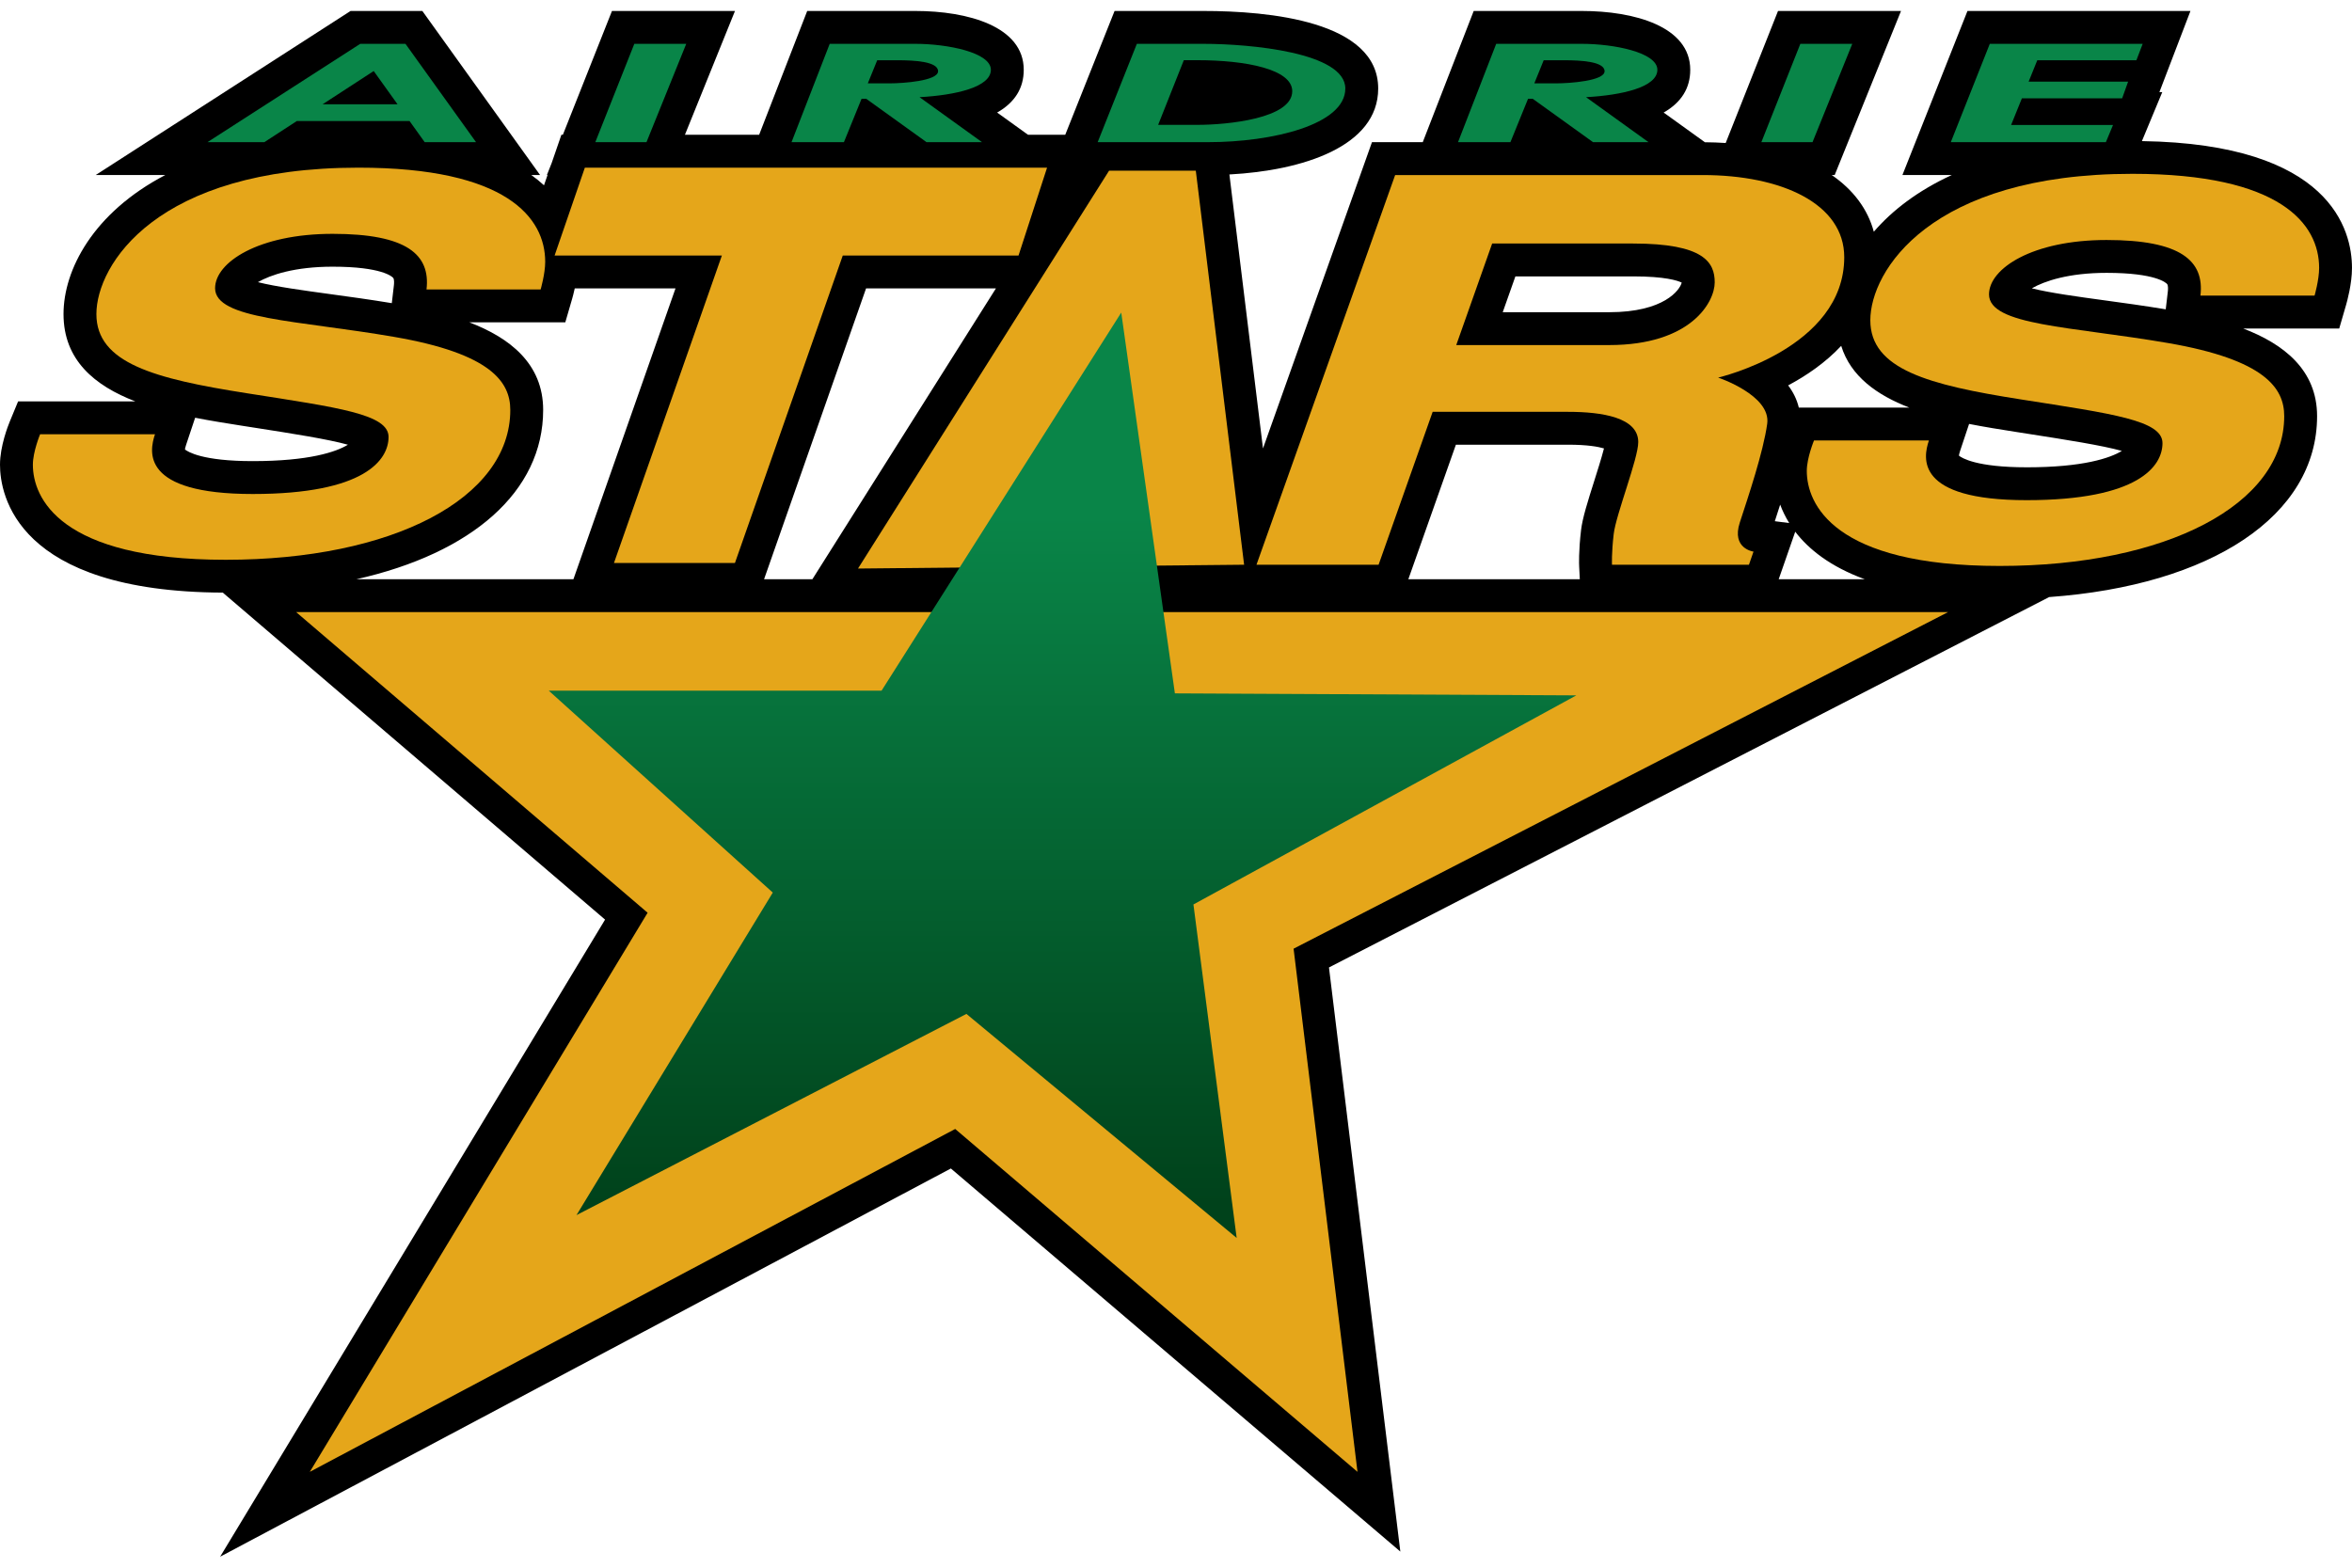
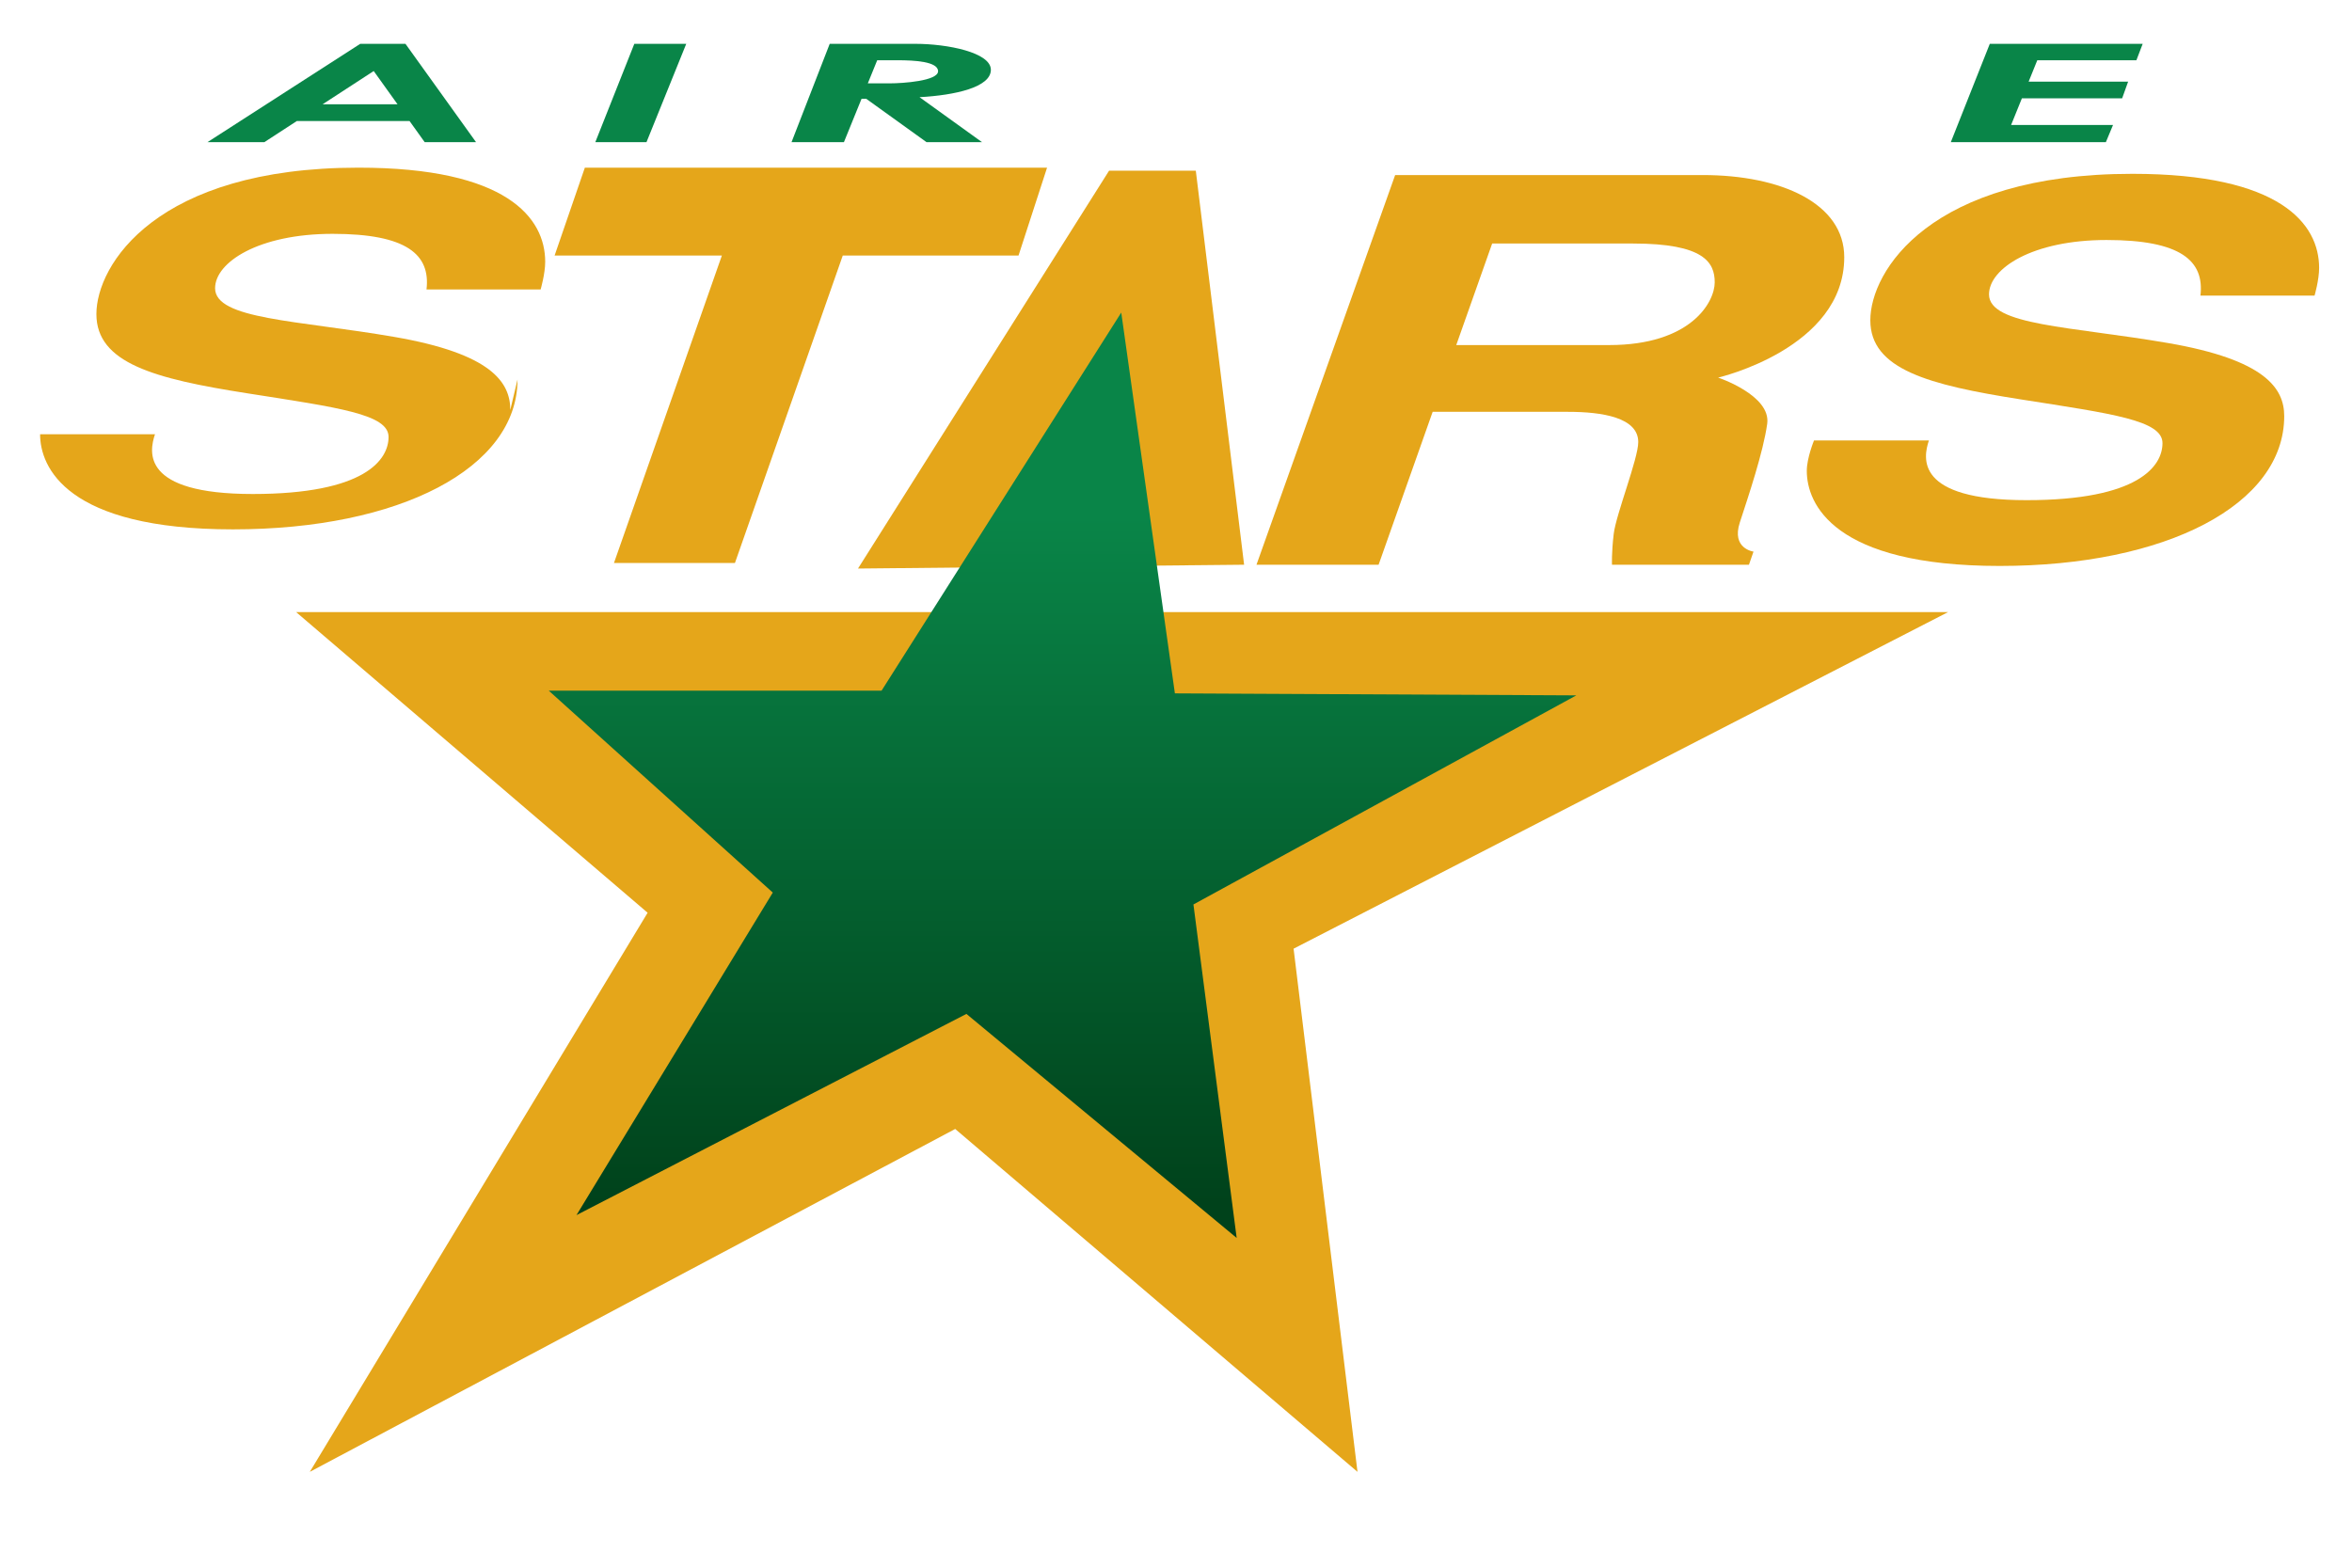
<svg xmlns="http://www.w3.org/2000/svg" id="Layer_2" version="1.1" viewBox="0 0 300 200">
  <defs>
    <style>
      .st0 {
        fill: #098548;
      }

      .st1 {
        fill: #e5a61a;
      }

      .st2 {
        fill: url(#linear-gradient);
      }
    </style>
    <linearGradient id="linear-gradient" x1="135.526" y1="141.39" x2="135.526" y2="53.697" gradientTransform="translate(0 207.18) scale(1 -1)" gradientUnits="userSpaceOnUse">
      <stop offset="0" stop-color="#098548" />
      <stop offset="1" stop-color="#00421b" />
    </linearGradient>
  </defs>
-   <path d="M273.204,18l2.595-6.246h-.366l3.962-10.354h-28.442l-8.296,20.928h6.298c-4.353,2.004-7.624,4.534-9.948,7.238-.779-2.909-2.637-5.358-5.37-7.238h.38l8.459-20.928h-15.688l-6.676,16.845c-.862-.057-1.742-.092-2.648-.097l-5.264-3.789c2.256-1.287,3.392-3.108,3.392-5.455,0-5.533-7.138-7.504-13.819-7.504h-13.801l-6.499,16.74h-6.477l-13.901,39.072-4.284-34.955c9.287-.487,18.979-3.544,18.979-10.963,0-8.608-13.967-9.894-22.291-9.894h-11.335l-6.292,15.795h-4.746l-3.939-2.836c2.256-1.287,3.392-3.108,3.392-5.455,0-5.533-7.138-7.504-13.819-7.504h-13.8l-6.131,15.795h-9.466l6.385-15.795h-15.69l-6.263,15.795h-.189l-1.238,3.597-.609,1.537h.08l-.452,1.311c-.486-.448-1.021-.887-1.616-1.311h1.116L53.872,1.401h-9.159L12.208,22.329h8.874c-9.222,4.824-12.98,12.117-12.98,17.74,0,5.878,3.983,9.143,9.163,11.141H2.308l-1.07,2.593c-.207.501-1.238,3.119-1.238,5.482,0,3.81,2.066,16.198,28.416,16.318l48.762,41.717-49.1,81.28,93.206-49.529,57.33,48.872-9.102-74.52,91.859-47.251c20.688-1.494,34.176-10.392,34.176-23.085,0-5.911-4.283-9.213-9.425-11.177h12.249l.878-3.022c.125-.43.75-2.677.75-4.701,0-4.793-2.656-15.825-26.796-16.186ZM234.848,44.123c1.198,3.881,4.558,6.283,8.685,7.875h-14.092c-.252-1.057-.733-2.002-1.36-2.831,2.308-1.231,4.744-2.882,6.767-5.044ZM42.428,34.023c6.272,0,7.587,1.274,7.716,1.42.168.187.121.759.093.996l-.262,2.237c-2.812-.466-5.522-.835-7.942-1.166-3.154-.43-6.86-.936-9.136-1.514,1.611-.929,4.695-1.973,9.531-1.973ZM69.281,52.297c0-5.912-4.282-9.213-9.424-11.177h12.249l.878-3.022c.051-.176.186-.665.327-1.309h12.852l-13.021,37.105h-27.673c14.713-3.306,23.812-11.172,23.812-21.597ZM110.469,36.789h16.565l-23.412,37.105h-6.163l13.01-37.105ZM179.636,73.894l6.065-17.162h14.305c2.481,0,3.866.262,4.583.475-.292,1.161-.869,2.975-1.252,4.182-.8,2.52-1.491,4.697-1.671,6.237-.323,2.744-.252,4.444-.242,4.629l.082,1.64h-21.869ZM214.504,36.05c-.232.941-2.237,3.781-9.257,3.781h-13.573l1.616-4.571h15.013c4.088,0,5.677.536,6.2.79ZM228.219,66.729l-1.839-.235c.215-.659.447-1.378.682-2.118.281.756.658,1.549,1.156,2.354ZM228.984,67.834c1.703,2.228,4.445,4.442,8.862,6.06h-10.97l2.108-6.06ZM23.745,56.729l1.145-3.435c2.026.398,4.041.715,5.921,1.011l1.871.292c4.523.706,9.163,1.431,11.694,2.138-1.493.918-4.947,2.093-12.139,2.093-6.433,0-8.289-1.196-8.646-1.488.012-.104.048-.292.154-.61ZM258.506,59.616c-6.432,0-8.288-1.196-8.644-1.488.012-.104.048-.292.153-.61l1.145-3.435c2.026.398,4.041.715,5.921,1.011l1.87.292c4.523.706,9.163,1.431,11.694,2.138-1.492.918-4.946,2.093-12.138,2.093ZM276.505,37.226l-.263,2.237c-2.812-.465-5.521-.835-7.942-1.165-3.154-.43-6.86-.936-9.136-1.514,1.612-.93,4.698-1.974,9.532-1.974,6.273,0,7.588,1.275,7.716,1.42.168.189.121.759.093.996Z" />
  <polygon class="st1" points="37.77 78.087 82.605 116.444 39.517 187.773 121.836 144.03 173.15 187.773 164.998 121.03 248.482 78.087 37.77 78.087" />
  <polygon class="st1" points="158.688 72.046 152.526 21.776 141.464 21.776 109.439 72.532 158.688 72.046" />
-   <path class="st1" d="M65.088,52.297c0-3.543-2.426-7.182-14.799-9.316-12.373-2.135-22.854-2.232-22.854-6.211,0-3.299,5.532-6.938,14.994-6.938s12.495,2.645,11.973,7.097h14.557s.582-2.002.582-3.53c0-5.605-4.889-12.01-23.813-12.01-25.814,0-33.432,12.422-33.432,18.682s7.424,8.25,19.166,10.093c11.743,1.843,18.1,2.669,18.1,5.581s-3.008,7.278-17.323,7.278-13.198-5.435-12.47-7.619H5.114s-.921,2.231-.921,3.881c0,4.173,3.348,12.131,24.601,12.131s36.295-7.814,36.295-19.12Z" />
+   <path class="st1" d="M65.088,52.297c0-3.543-2.426-7.182-14.799-9.316-12.373-2.135-22.854-2.232-22.854-6.211,0-3.299,5.532-6.938,14.994-6.938s12.495,2.645,11.973,7.097h14.557s.582-2.002.582-3.53c0-5.605-4.889-12.01-23.813-12.01-25.814,0-33.432,12.422-33.432,18.682s7.424,8.25,19.166,10.093c11.743,1.843,18.1,2.669,18.1,5.581s-3.008,7.278-17.323,7.278-13.198-5.435-12.47-7.619H5.114c0,4.173,3.348,12.131,24.601,12.131s36.295-7.814,36.295-19.12Z" />
  <path class="st1" d="M295.225,37.715s.582-2.002.582-3.53c0-5.605-4.888-12.01-23.812-12.01-25.814,0-33.433,12.422-33.433,18.682s7.424,8.25,19.167,10.093c11.743,1.843,18.098,2.669,18.098,5.581s-3.007,7.278-17.323,7.278-13.197-5.435-12.469-7.619h-14.655s-.921,2.231-.921,3.881c0,4.173,3.348,12.131,24.601,12.131s36.295-7.812,36.295-19.119c0-3.543-2.427-7.182-14.8-9.316s-22.854-2.232-22.854-6.211c0-3.299,5.532-6.938,14.994-6.938s12.496,2.645,11.973,7.097h14.557Z" />
  <polygon class="st1" points="78.311 71.827 93.741 71.827 107.497 32.597 129.915 32.597 133.555 21.388 74.599 21.388 70.741 32.597 92.077 32.597 78.311 71.827" />
  <path class="st1" d="M182.737,52.54h17.27c4.367,0,8.953.728,8.953,3.858,0,2.111-2.839,9.244-3.13,11.719s-.219,3.93-.219,3.93h17.468l.582-1.675s-2.839-.365-1.747-3.713,2.985-8.953,3.494-12.592-6.259-5.896-6.259-5.896c0,0,16.086-3.713,16.086-15.358,0-6.842-8.006-10.481-18.051-10.481h-39.232l-17.687,49.713h15.576l6.895-19.505ZM190.327,31.068h17.978c9.025,0,10.409,2.402,10.409,4.949s-3.057,8.006-13.466,8.006h-19.502l4.58-12.956Z" />
  <polygon class="st2" points="201.063 88.713 149.858 88.458 143.017 39.875 112.447 88.108 69.99 88.108 98.569 113.872 73.531 155.019 123.268 129.351 157.738 157.931 152.224 115.388 201.063 88.713" />
  <path class="st0" d="M45.945,5.593l-19.481,12.543h7.254l4.141-2.694h14.381l1.929,2.694h6.551l-9.001-12.543s-5.774,0-5.774,0ZM41.141,13.308l6.526-4.246,3.042,4.246h-9.568Z" />
  <polygon class="st0" points="75.933 18.136 82.46 18.136 87.53 5.593 80.907 5.593 75.933 18.136" />
-   <polygon class="st0" points="224.664 18.136 231.189 18.136 236.259 5.593 229.635 5.593 224.664 18.136" />
  <path class="st0" d="M116.759,5.593h-10.929l-4.87,12.543h6.683l2.25-5.537h.589l7.697,5.537h7.078l-7.97-5.738c4.586-.255,9.099-1.274,9.099-3.494s-5.569-3.312-9.626-3.312ZM113.484,10.633h-2.793l1.197-2.947h2.614c2.147,0,5.15.164,5.15,1.401s-4.477,1.547-6.169,1.547Z" />
-   <path class="st0" d="M201.772,5.593h-10.931l-4.87,12.543h6.685l2.25-5.537h.589l7.697,5.537h7.078l-7.97-5.738c4.586-.255,9.099-1.274,9.099-3.494s-5.568-3.312-9.626-3.312ZM198.497,10.633h-2.793l1.196-2.947h2.616c2.147,0,5.15.164,5.15,1.401s-4.477,1.547-6.169,1.547Z" />
-   <path class="st0" d="M153.498,5.593h-8.492l-4.997,12.543h14.095c8.202,0,17.493-2.232,17.493-6.842s-12.178-5.702-18.098-5.702ZM152.745,15.928h-5.022l3.275-8.249h1.722c6.236,0,12.107,1.165,12.107,3.955,0,3.494-8.297,4.294-12.082,4.294Z" />
  <polygon class="st0" points="272.501 7.686 273.301 5.593 260.703 5.593 259.928 5.593 258.963 5.593 253.8 5.593 248.828 18.136 254.505 18.136 255.633 18.136 268.607 18.136 269.517 15.947 256.518 15.947 257.894 12.544 270.681 12.544 271.445 10.415 258.754 10.415 259.857 7.686 272.501 7.686" />
</svg>